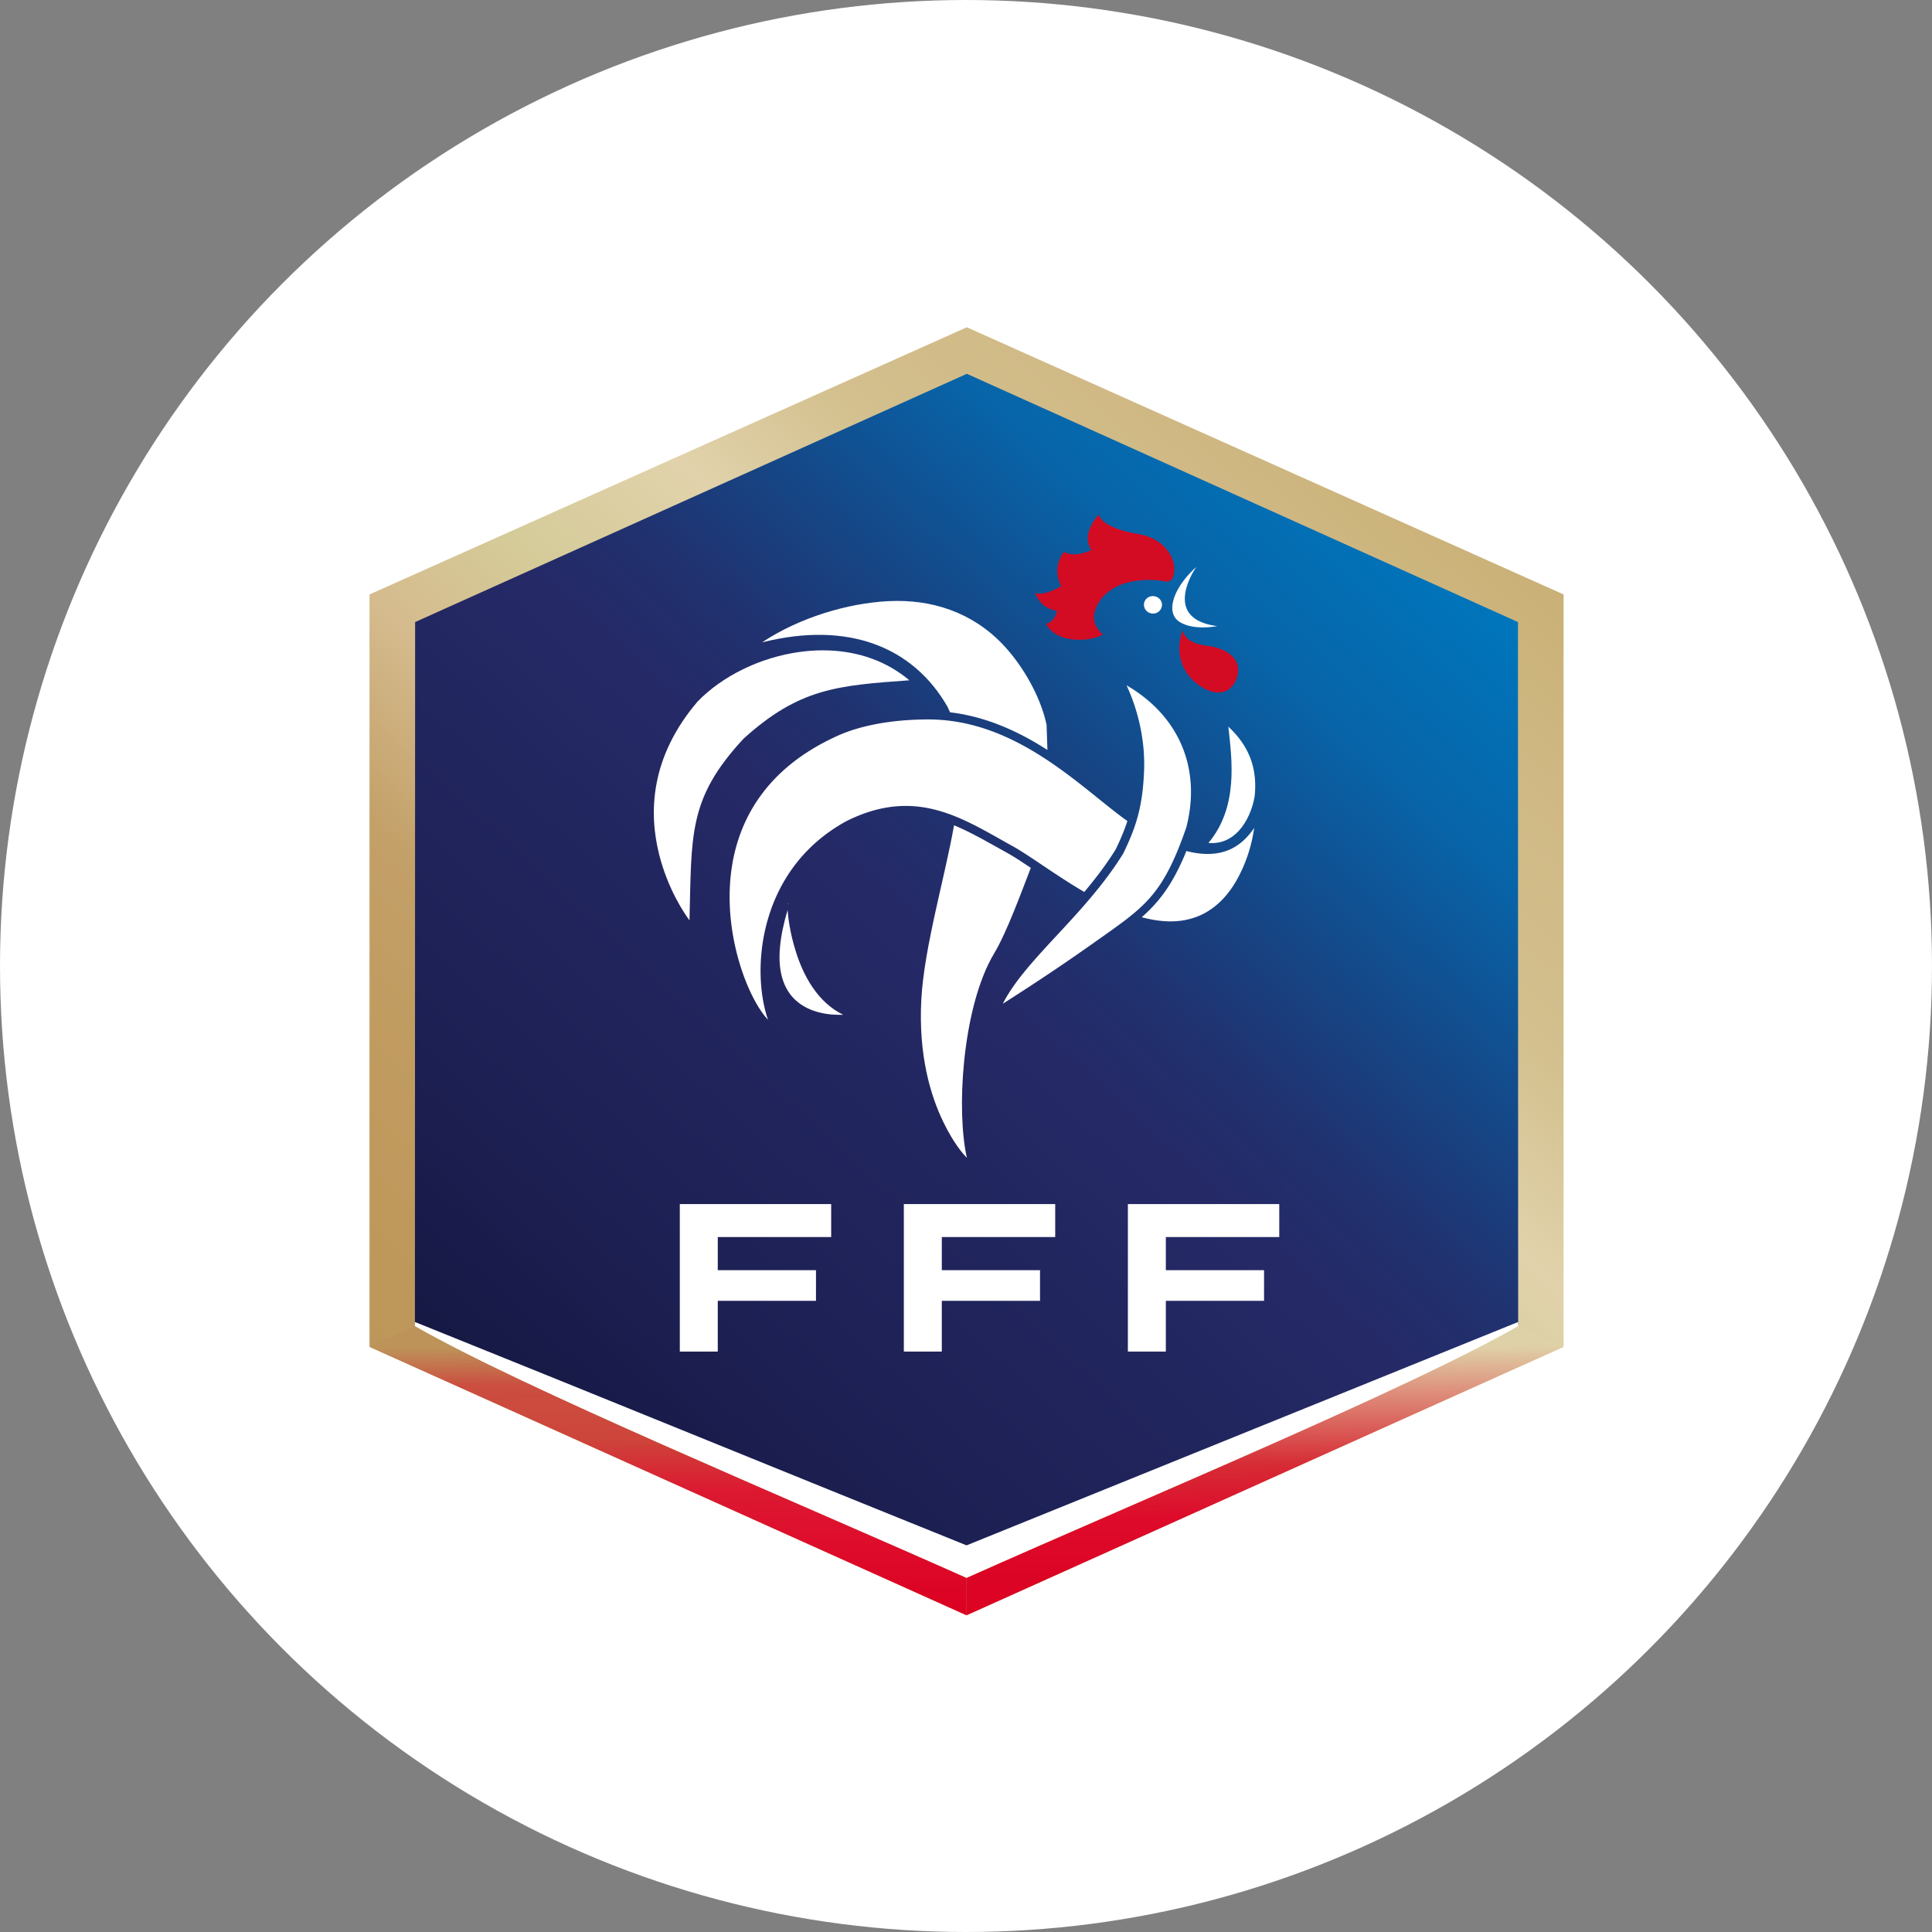
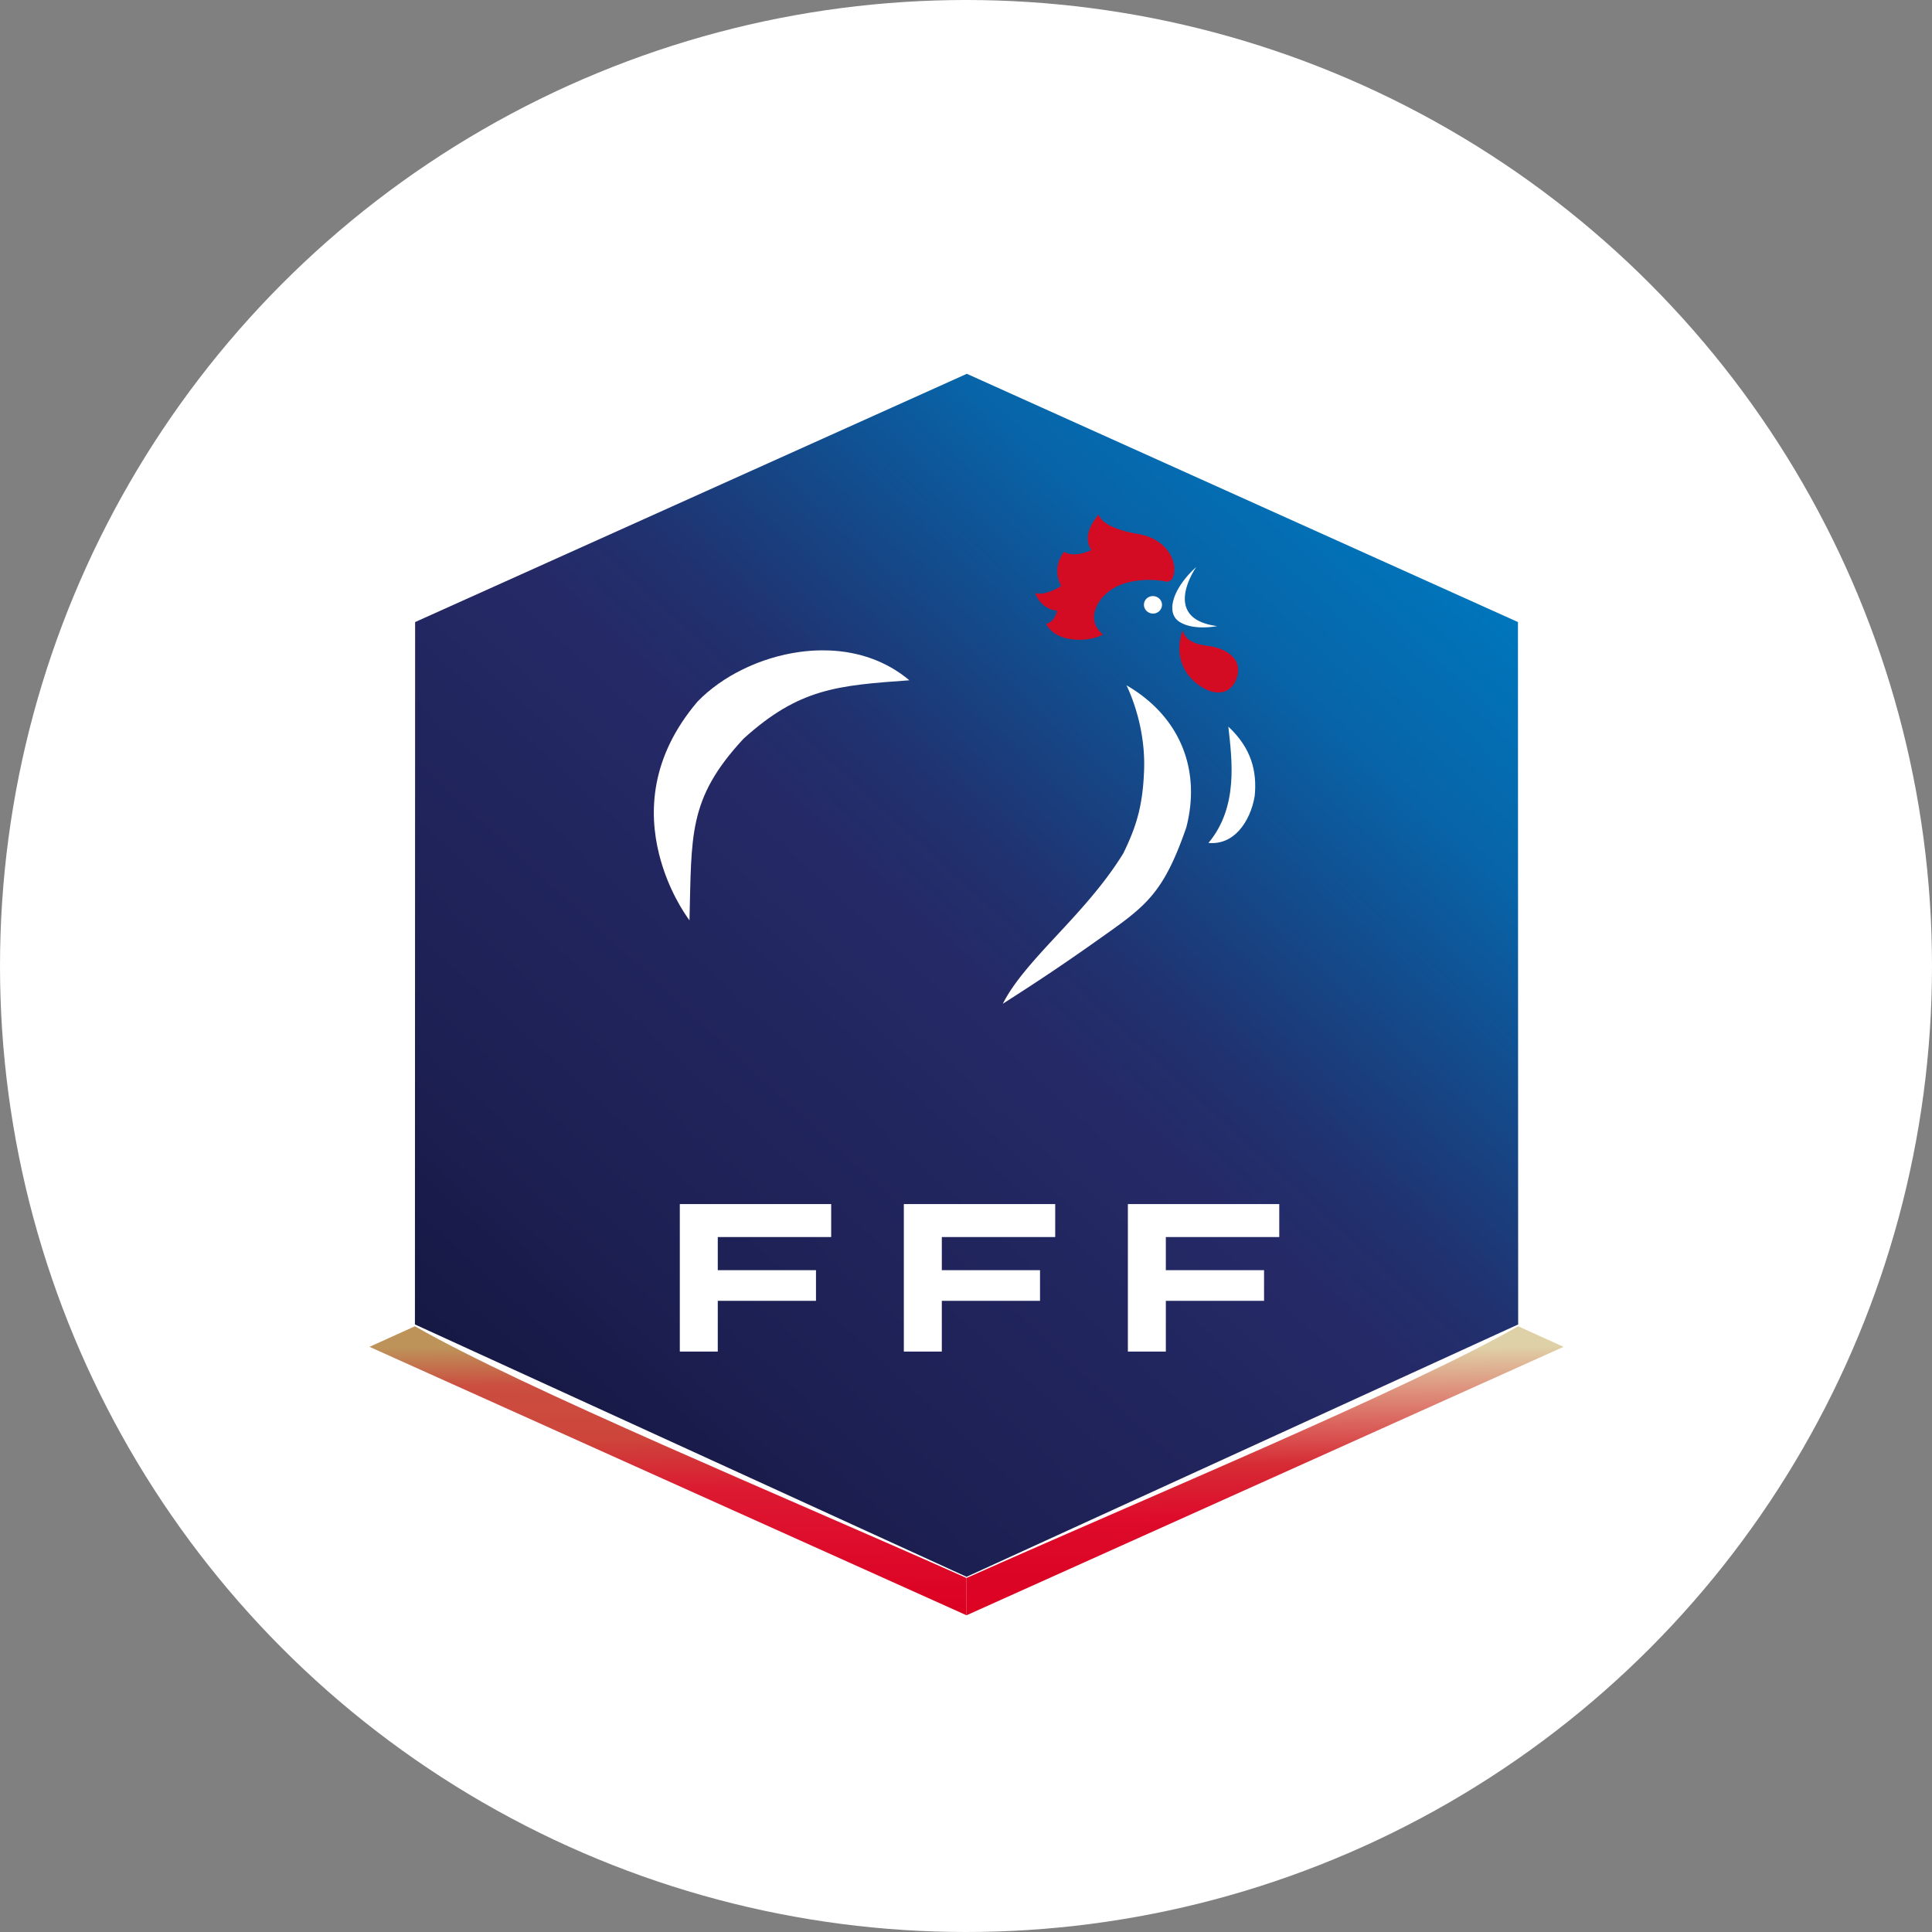
<svg xmlns="http://www.w3.org/2000/svg" width="183" height="183" fill="none">
  <rect width="100%" height="100%" fill="#808080" stroke="none" />
  <circle cx="91.5" cy="91.5" r="91.5" fill="#fff" />
-   <path d="M91.58 31L35 56.307v71.265L91.551 153l56.553-25.428V56.307L91.581 31z" fill="url(#paint0_linear_5_111)" />
  <path d="M39.32 58.922l-.018 66.529 52.25 23.905 52.25-23.905-.02-66.529L91.58 35.407 39.32 58.923z" fill="url(#paint1_linear_5_111)" />
-   <path fill-rule="evenodd" clip-rule="evenodd" d="M39.301 125.218v.407c10.272 5.884 35.002 16.15 52.25 23.843 17.249-7.693 41.978-17.959 52.25-23.843v-.407c-17.418 7.049-34.834 14.105-52.25 21.159-17.428-7.025-34.816-14.149-52.25-21.159z" fill="#fff" />
  <path d="M143.801 125.625c-10.272 5.884-35.002 16.15-52.25 23.843V153l56.552-25.428-4.302-1.947z" fill="url(#paint2_linear_5_111)" />
  <path d="M91.551 149.468c-17.248-7.693-41.977-17.959-52.25-23.843L35 127.572 91.551 153v-3.532z" fill="url(#paint3_linear_5_111)" />
  <path d="M108.358 57.22c-.037.46.317.854.788.894a.841.841 0 0 0 .916-.76c.037-.454-.317-.85-.791-.888-.471-.037-.879.3-.913.754zm4.954-3.514s-3.457 4.888 1.976 5.597c0 0-2.212.465-3.572-.406-1.361-.874-.582-3.233 1.596-5.191z" fill="#fff" />
  <path d="M112.013 59.72c.351 1.066 1.293 1.314 2.545 1.484 1.255.169 3.335 1.025 2.544 3.134-.435 1.145-1.617 1.784-3.338.697-1.709-1.074-2.542-3.063-1.751-5.315zm-4.183-9.134c-2.449-.411-3.596-1.18-3.75-1.84 0 0-1.77 1.794-.705 3.354 0 0-1.567.797-2.583.168 0 0-1.167 1.311-.36 3.082.02.054.057.105.083.16-1.13.682-1.998.83-2.466.66 0 0 .491 1.524 2.066 1.667 0 0-.13 1.034-1.021 1.251 0 0 .416 1.06 2.029 1.4.876.185 2.303.19 3.345-.389-.768-.665-.934-1.37-.808-2.039a3.69 3.69 0 0 1 .665-1.36 4.732 4.732 0 0 1 1.11-.956v-.006c1.561-.92 3.733-.937 5.16-.623l.383-.202c.77-1.26-.177-3.83-3.148-4.327z" fill="#D30B23" />
-   <path d="M74.66 85.547l-.027.084.026.035.008-.007-.007-.112zm-.057.645c-.787 2.63-.918 4.595-.617 6.01.324 1.528 1.109 2.457 2.022 3.032.913.575 1.96.791 2.79.861.417.035.778.034 1.042.024l.024-.001c-2.446-1.194-3.779-3.726-4.491-6.013-.577-1.85-.717-3.225-.77-3.913zm15.764-8.023c-.838 4.826-2.835 11.546-3.1 16.514-.28 5.271.873 9.1 2.093 11.61 1.007 2.072 1.888 3.034 2.223 3.38-.498-2.218-.618-5.627-.256-9.175.384-3.763 1.295-7.628 2.855-10.22 1.158-1.933 2.51-5.625 3.456-8.074-.82-.55-1.58-1.053-2.168-1.378l-.002-.001-.004-.003h-.001c-1.726-.954-3.39-1.941-5.096-2.653zm-5.422-21.25c-.267.001-.536.008-.805.022-3.842.193-8.416 1.55-11.96 3.906 8.187-2.065 14.335.453 17.571 6.102l.003.005.002.004c.052.112.156.34.231.509 3.502.418 6.562 1.862 9.225 3.57l-.08-2.39c-.493-2.297-1.822-4.895-3.582-6.976-2.819-3.33-6.596-4.764-10.605-4.752z" fill="#fff" />
-   <path d="M87.944 68.145c-2.287 0-5.429.26-8.151 1.351h-.001l-.002.001c-8.245 3.516-10.676 9.755-10.68 15.44-.003 2.844.606 5.547 1.409 7.688.695 1.852 1.534 3.242 2.227 3.97-.76-2.208-1.041-5.555-.154-9.005.945-3.678 3.207-7.42 7.574-9.808h.002l.002-.002c3.305-1.656 6.085-1.714 8.605-1.031 2.52.682 4.78 2.094 7.085 3.367 1.67.92 4.11 2.777 6.844 4.371 1.075-1.278 2.1-2.618 2.981-4.045.461-.951.818-1.8 1.101-2.676-.109-.077-.219-.154-.329-.234-4.286-3.151-10.288-9.386-18.513-9.386zm30.851 10.274c-.763 1.14-1.684 1.864-2.717 2.207-1.145.38-2.408.321-3.701-.017-1.236 3.032-2.491 4.738-4.232 6.273.961.253 1.92.406 2.859.39 3.498-.056 5.455-2.385 6.557-4.724a14.081 14.081 0 0 0 1.234-4.129z" fill="#fff" />
  <path fill-rule="evenodd" clip-rule="evenodd" d="M77.872 61.6c-.706.003-1.415.055-2.119.151-3.75.512-7.347 2.291-9.678 4.699-4.495 5.275-4.63 10.513-3.649 14.448.838 3.356 2.414 5.642 2.883 6.276.102-3.988.073-6.88.642-9.421.588-2.625 1.82-4.92 4.479-7.785l.003-.004.004-.003c5.262-4.76 8.868-5.035 15.699-5.524-2.181-1.837-4.834-2.71-7.558-2.824-.235-.01-.47-.014-.706-.013zm38.478 7.228c.33 3.072.989 7.585-1.885 11.016 1.186.106 2.157-.36 2.892-1.166.779-.855 1.291-2.072 1.49-3.294.227-2.287-.296-4.511-2.497-6.556z" fill="#fff" />
  <path d="M106.417 64.585l.02.04.006-.024-.026-.016zm.285.326c.422.88 1.811 4.065 1.667 8.031-.125 3.438-.75 5.379-1.969 7.888l-.003.005-.003.005c-1.86 3.022-4.311 5.63-6.526 8.014-2.07 2.227-3.896 4.257-4.88 6.224l.329-.213c.462-.297 1.125-.722 1.936-1.25a193.111 193.111 0 0 0 6.21-4.212l.01-.007h.001c4.873-3.46 6.587-4.37 8.89-11.012 1.407-5.403-.52-10.484-5.662-13.473zM94.658 95.425l-.01.022v.003l.03-.02-.02-.005z" fill="#fff" />
  <path fill-rule="evenodd" clip-rule="evenodd" d="M64.392 114.052v13.972h3.596v-4.808h9.303v-2.905h-9.303v-3.137H78.73v-3.122H64.392zm21.22 0v13.972h3.597v-4.808h9.302v-2.905H89.21v-3.137H99.95v-3.122H85.613zm21.221 0v13.972h3.596v-4.808h9.303v-2.905h-9.303v-3.137h10.743v-3.122h-14.339z" fill="#fff" />
  <defs>
    <linearGradient id="paint0_linear_5_111" x1="146.582" y1="51.864" x2="55.293" y2="148.956" gradientUnits="userSpaceOnUse">
      <stop stop-color="#C8AF74" />
      <stop offset=".137" stop-color="#D0B985" />
      <stop offset=".264" stop-color="#D3C08E" />
      <stop offset=".376" stop-color="#E1D2AB" />
      <stop offset=".499" stop-color="#D5CB99" />
      <stop offset=".598" stop-color="#D5BB8E" />
      <stop offset=".715" stop-color="#C3A068" />
      <stop offset=".848" stop-color="#C09A5E" />
      <stop offset="1" stop-color="#BD9659" />
    </linearGradient>
    <linearGradient id="paint1_linear_5_111" x1="139.442" y1="56.096" x2="59.464" y2="143.187" gradientUnits="userSpaceOnUse">
      <stop stop-color="#0075BB" />
      <stop offset=".152" stop-color="#0864A8" />
      <stop offset=".237" stop-color="#0F5395" />
      <stop offset=".324" stop-color="#184281" />
      <stop offset=".414" stop-color="#21316F" />
      <stop offset=".504" stop-color="#252966" />
      <stop offset=".655" stop-color="#21255D" />
      <stop offset=".824" stop-color="#1D2053" />
      <stop offset="1" stop-color="#161944" />
    </linearGradient>
    <linearGradient id="paint2_linear_5_111" x1="121.713" y1="153.312" x2="121.445" y2="127.76" gradientUnits="userSpaceOnUse">
      <stop stop-color="#DC0223" />
      <stop offset=".166" stop-color="#DC0424" />
      <stop offset=".377" stop-color="#DE0B2B" />
      <stop offset=".571" stop-color="#D62B35" />
      <stop offset=".84" stop-color="#DE917D" />
      <stop offset="1" stop-color="#DFD1A7" />
    </linearGradient>
    <linearGradient id="paint3_linear_5_111" x1="67.661" y1="152.962" x2="67.447" y2="127.423" gradientUnits="userSpaceOnUse">
      <stop stop-color="#DB0021" />
      <stop offset=".235" stop-color="#DE0B2B" />
      <stop offset=".462" stop-color="#DC1931" />
      <stop offset=".655" stop-color="#CD453B" />
      <stop offset=".857" stop-color="#CB4E40" />
      <stop offset="1" stop-color="#BD9359" />
    </linearGradient>
  </defs>
</svg>